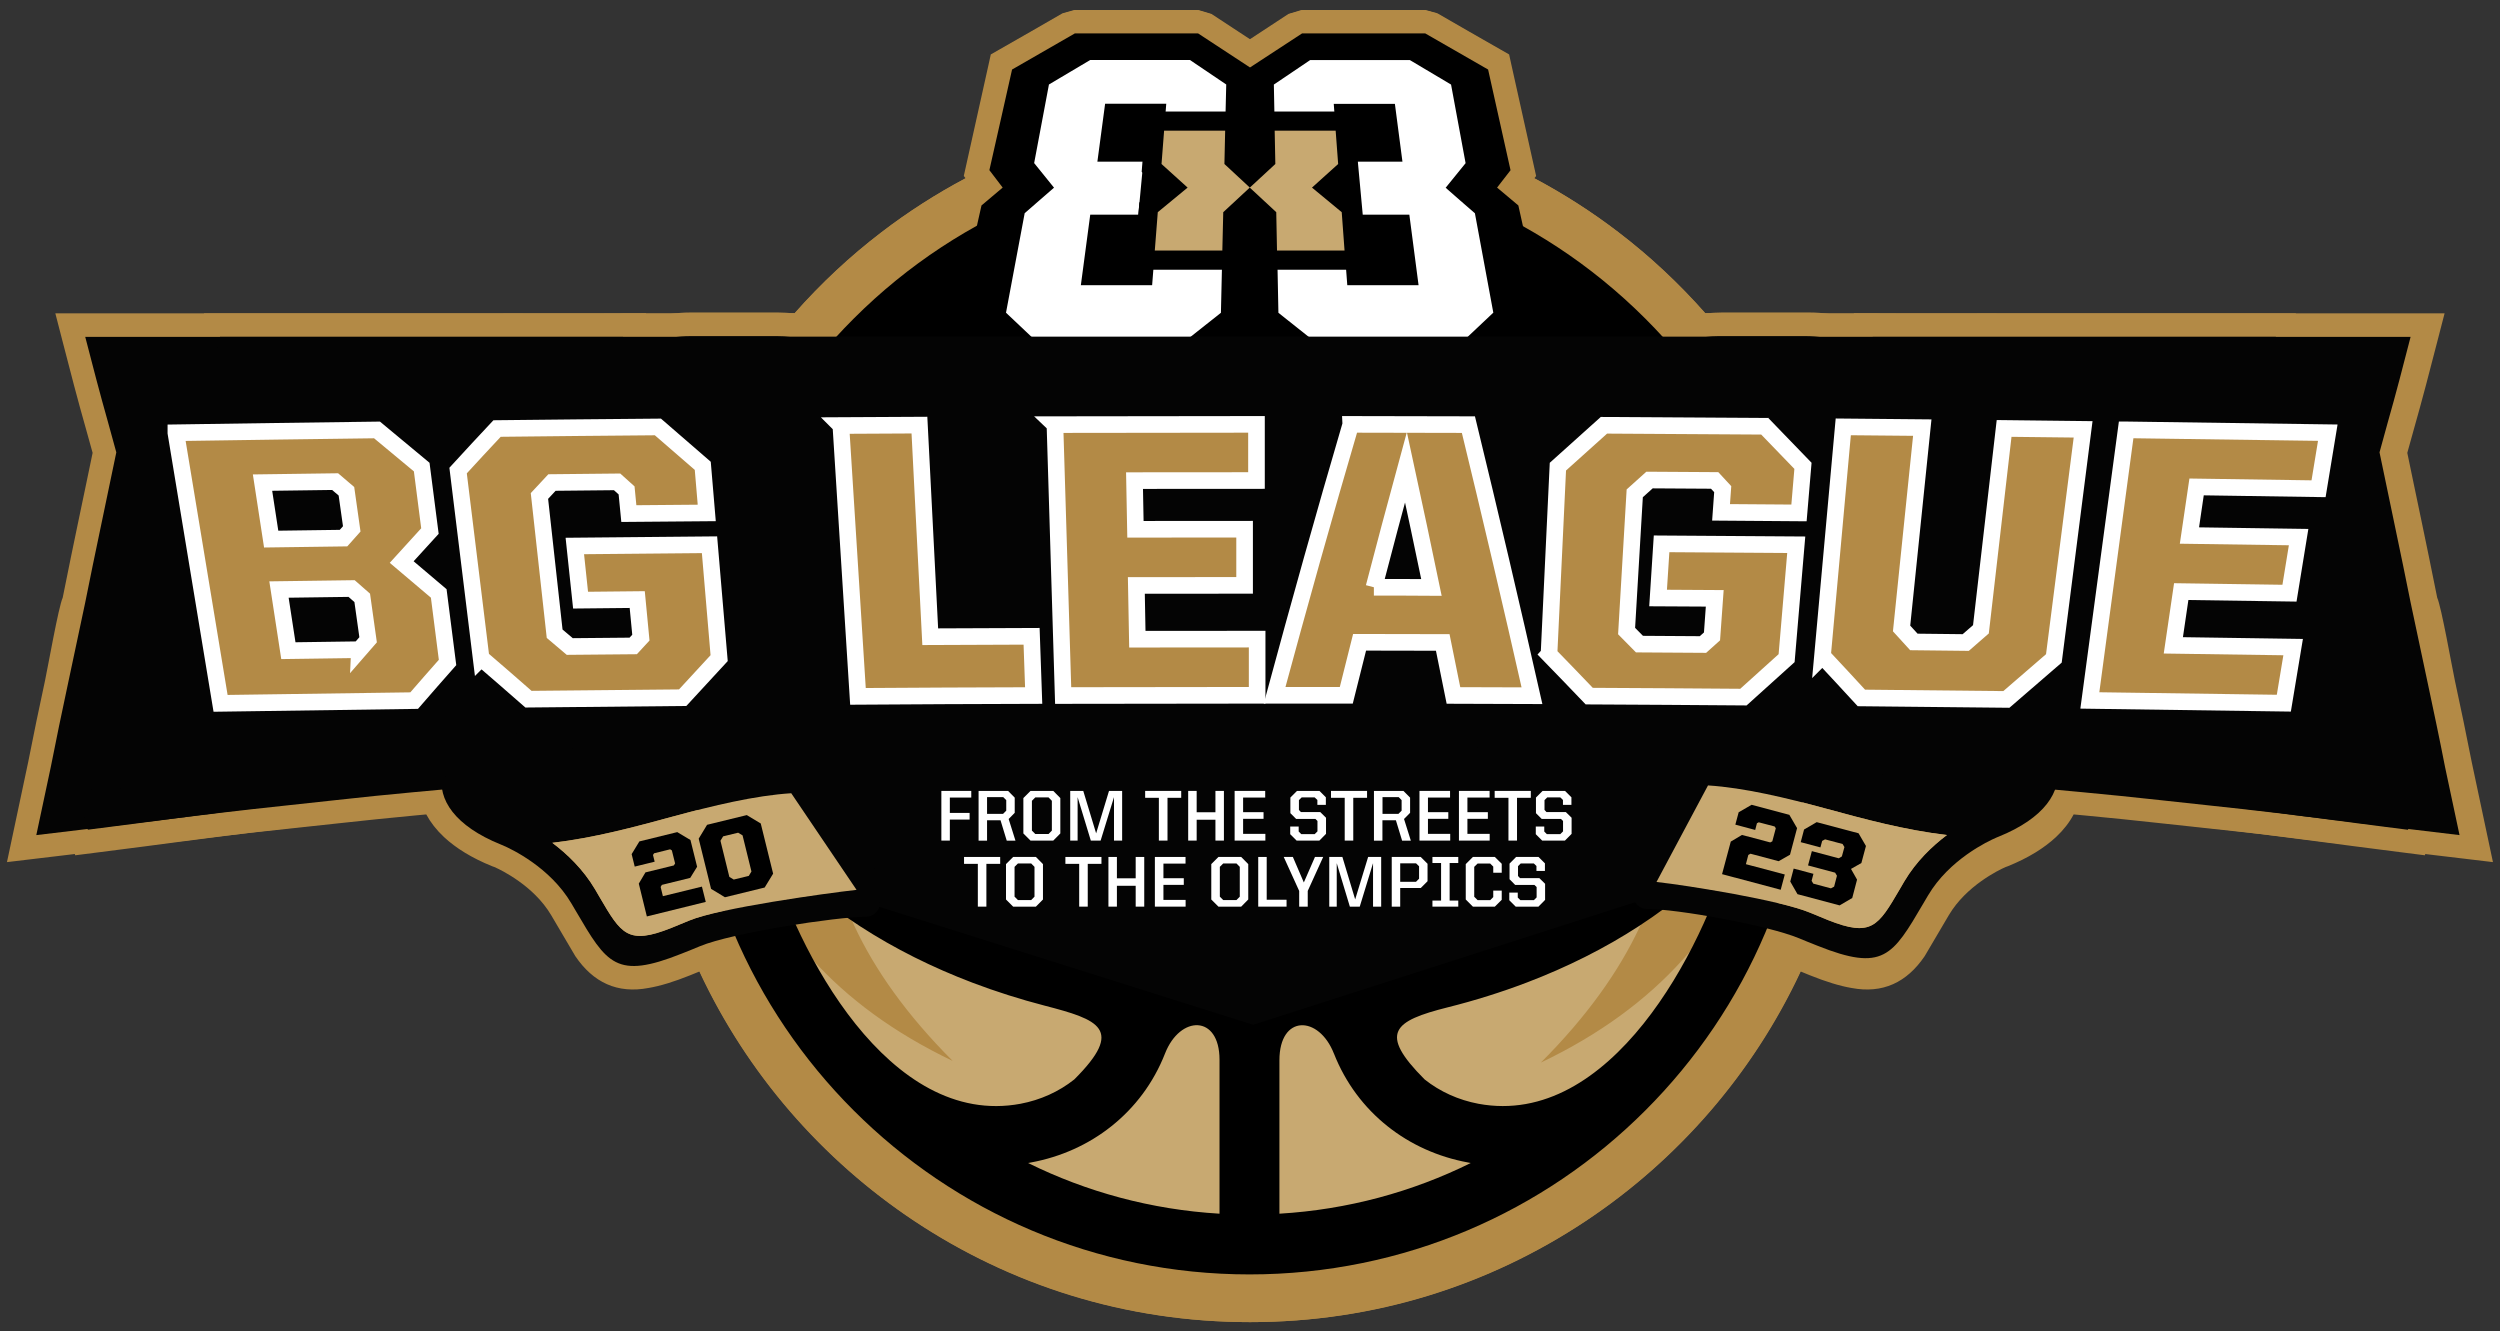
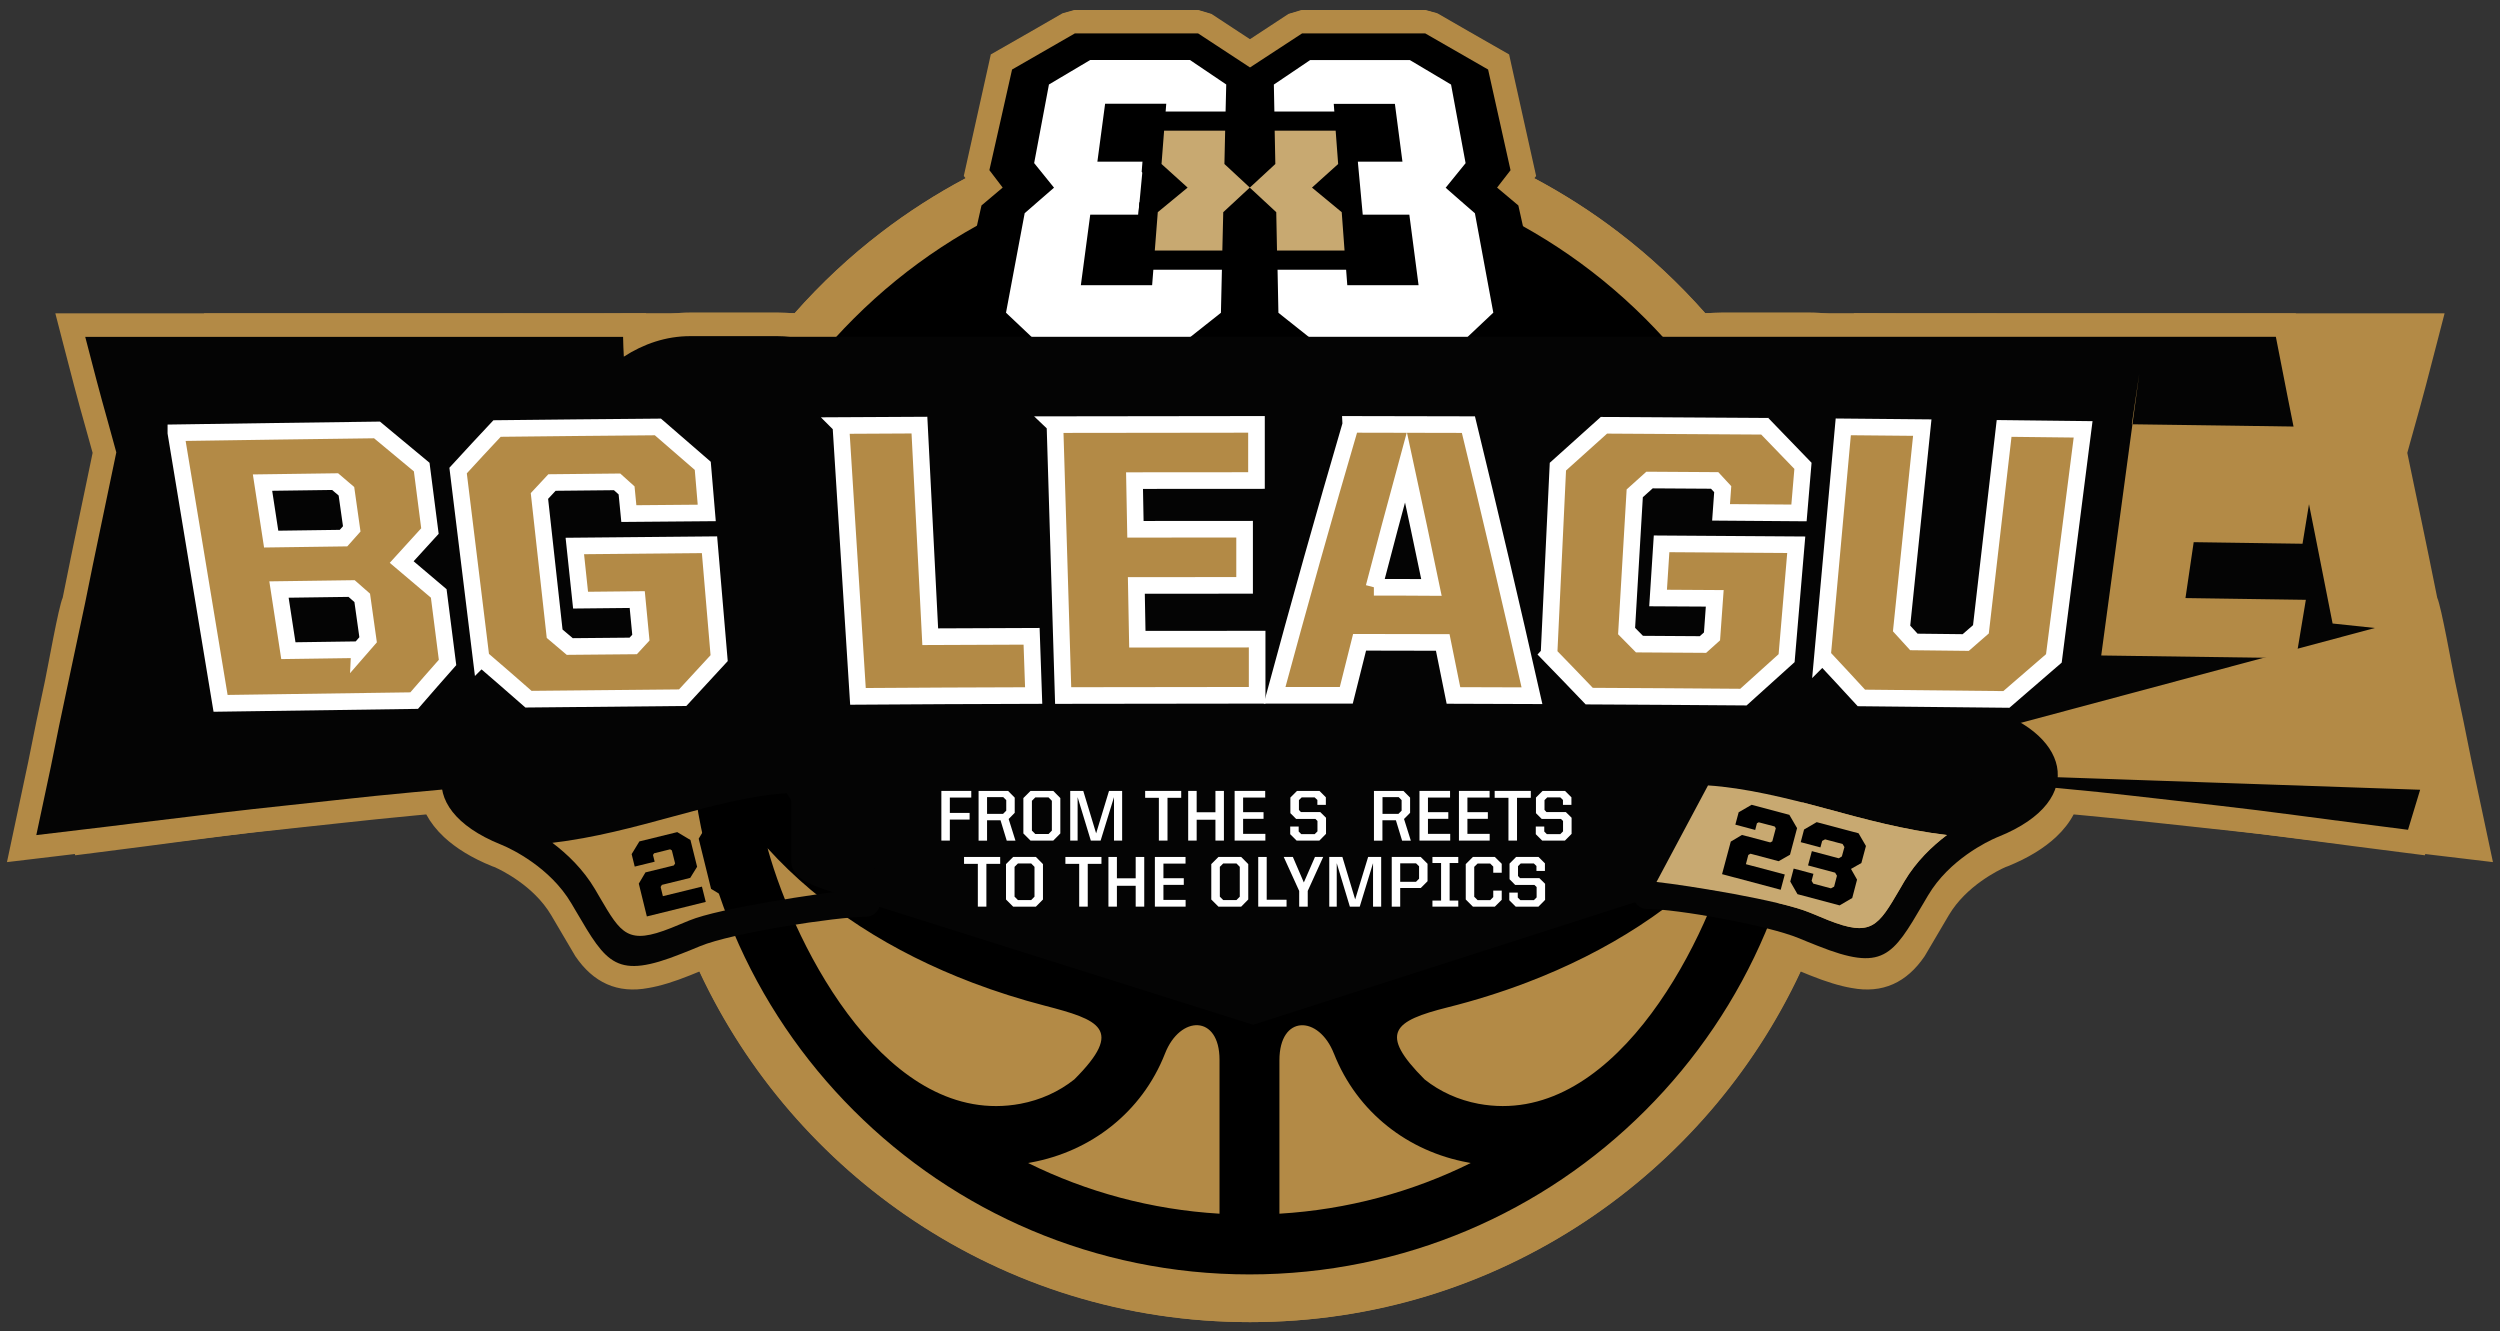
<svg xmlns="http://www.w3.org/2000/svg" id="Layer_1" data-name="Layer 1" viewBox="0 0 300.92 160.23">
  <rect x="0" y="0" width="300.92" height="160.23" fill="#333333" stroke="none" />
  <defs>
    <style>
      .cls-1, .cls-2, .cls-3 {
        fill: none;
      }

      .cls-4, .cls-5 {
        fill: #040404;
      }

      .cls-6 {
        fill: #fff;
      }

      .cls-7, .cls-8 {
        fill: #b38a46;
      }

      .cls-9 {
        clip-path: url(#clippath-1);
      }

      .cls-2 {
        stroke: #fff;
        stroke-miterlimit: 10;
        stroke-width: 2px;
      }

      .cls-10 {
        fill: #c8a971;
      }

      .cls-10, .cls-8, .cls-5 {
        fill-rule: evenodd;
      }

      .cls-3 {
        stroke: #000;
        stroke-miterlimit: 22.93;
        stroke-width: 4.61px;
      }
    </style>
    <clipPath id="clippath-1">
      <rect class="cls-1" x="-23.06" y="-94.74" width="348.4" height="348.4" />
    </clipPath>
  </defs>
  <g class="cls-9">
    <path class="cls-7" d="m295.41,91.13c-.24.83-.8,2.73-1.37,4.71v.02s-2.16,7.09-2.16,7.09l-2.36-.3c-2.12-.27-4.24-.54-5.92-.76-2.04-.26-3.45-.45-4.86-.64l-2.76-.36c-.73-.1-2.11-.27-4.62-.59-1.71-.21-3.26-.4-4.6-.56l-9.55-1.09c-1.8-.21-3.59-.42-4.94-.55l-3.15-.31c-.55.85-1.27,1.66-2.16,2.42-1.35,1.15-3.12,2.21-5.34,3.11h0s-.26.1-.26.1h0c-.49.21-1.62.76-2.94,1.7-1.35.96-2.86,2.32-3.9,4.09l-.55.93h0s0,0,0,0c-2.11,3.61-3.49,5.95-5.95,7.2-2.55,1.29-5.45,1-10.22-.9l-.73-.29c-5.63,12.44-14.66,23.03-25.89,30.59-11.65,7.83-25.66,12.4-40.74,12.4s-28.78-4.47-40.35-12.14c-11.17-7.41-20.19-17.81-25.91-30.06l-1.1.45c-1.95.78-3.59,1.29-5.02,1.53-3.75.71-6.65-.65-8.81-3.83l-2.91-4.94c-1.05-1.77-2.55-3.13-3.9-4.09-1.32-.94-2.45-1.49-2.94-1.7h0s-.25-.09-.25-.09h0c-2.48-1-4.39-2.2-5.8-3.51-.92-.86-1.63-1.78-2.14-2.73l-1.29.12c-1.32.12-2.88.28-4.58.45-1.39.14-2.96.31-4.6.49l-10.29,1.11h0s-.15.02-.15.02h-.03c-.91.1-2.12.24-3.49.4-.94.11-2.17.26-3.47.43l-7.28.88c-5.09.63-10.19,1.23-15.29,1.84l2.55-12.02c.64-3.29,1.33-6.56,2.03-9.82.37-1.75,1.63-8.9,2.13-9.99h0c.68-3.35,1.35-6.7,1.85-9.04.5-2.34.73-3.49.96-4.59l.79-3.8-.82-2.95h0c-.45-1.58-.93-3.33-1.42-5.18-.25-.93-.79-3.03-1.34-5.15l-.91-3.52h48.09s5.7,0,5.7,0h0s17.31-.01,17.31-.01l.03.8.42-.13c1.58-.49,3.23-.76,4.92-.76h10.51c.23,0,.54.01.92.03.22.01.44.03.67.05h.45c3.17-3.59,6.66-6.85,10.44-9.74,3.19-2.44,6.6-4.63,10.2-6.53l-.21-.27,3.29-14.59,8.64-4.96,1.4-.39h14.83l1.56.47,4.69,3.08,4.72-3.09,1.55-.46h14.82l1.41.39,3.73,2.15c.93.53.18.1,3.83,2.19l1.07.61.27,1.23,2.98,13.4-.21.27c3.57,1.9,6.97,4.08,10.15,6.52,3.77,2.88,7.26,6.14,10.43,9.73h18.18s5.7.02,5.7.02h0s25.98-.01,25.98-.01h0s21.2,0,21.2,0" />
    <path class="cls-7" d="m5.52,91.13c.24.83.8,2.73,1.37,4.71v.02s2.16,7.09,2.16,7.09l2.36-.3c2.12-.27,4.24-.54,5.92-.76,2.04-.26,3.45-.45,4.86-.64l2.76-.36c.73-.1,2.11-.27,4.62-.59,1.71-.21,3.26-.4,4.6-.56l9.55-1.09c1.8-.21,3.59-.42,4.94-.55l3.15-.31c.55.85,1.27,1.66,2.16,2.42,1.35,1.15,3.12,2.21,5.34,3.11h0s.26.1.26.1h0c.49.21,1.62.76,2.94,1.7,1.35.96,2.86,2.32,3.9,4.09l.55.93h0s0,0,0,0c2.11,3.61,3.49,5.95,5.95,7.2,2.55,1.29,5.45,1,10.22-.9l.73-.29c5.63,12.44,14.66,23.03,25.89,30.59,11.65,7.83,25.66,12.4,40.74,12.4s28.78-4.47,40.35-12.14c11.17-7.41,20.19-17.81,25.91-30.06l1.1.45c1.95.78,3.59,1.29,5.01,1.53,3.75.71,6.65-.65,8.81-3.83l2.91-4.94c1.05-1.77,2.55-3.13,3.9-4.09,1.32-.94,2.45-1.49,2.94-1.7h0s.25-.09.25-.09h0c2.48-1,4.39-2.2,5.8-3.51.92-.86,1.63-1.78,2.13-2.73l1.29.12c1.32.12,2.88.28,4.58.45,1.4.14,2.96.31,4.6.49l10.29,1.11h0s.15.02.15.02h.03c.91.1,2.12.24,3.49.4.94.11,2.17.26,3.47.43l7.28.88c5.09.63,10.19,1.23,15.29,1.84l-2.55-12.02c-.64-3.29-1.33-6.56-2.03-9.82-.37-1.75-1.63-8.9-2.13-9.99h0c-.68-3.35-1.35-6.7-1.85-9.04-.5-2.34-.73-3.49-.96-4.59l-.79-3.8.82-2.95h0c.45-1.58.93-3.33,1.42-5.18.25-.93.79-3.03,1.34-5.15l.91-3.52h-48.09s-5.7,0-5.7,0h0s-17.31-.01-17.31-.01l-.03.8-.42-.13c-1.58-.49-3.23-.76-4.92-.76h-10.51c-.23,0-.54.01-.92.03-.22.01-.44.03-.67.05h-.45c-3.17-3.59-6.66-6.85-10.44-9.74-3.19-2.44-6.61-4.63-10.2-6.53l.21-.27-3.29-14.59-8.64-4.96-1.4-.39h-14.83l-1.56.47-4.69,3.08-4.72-3.09-1.55-.46h-14.82l-1.41.39-3.73,2.15c-.93.53-.18.1-3.83,2.19l-1.07.61-.27,1.23-2.98,13.4.21.27c-3.57,1.9-6.97,4.08-10.15,6.52-3.77,2.88-7.26,6.14-10.43,9.73h-18.18s-5.7.02-5.7.02h0s-25.98-.01-25.98-.01h0s-21.2,0-21.2,0" />
-     <path class="cls-10" d="m150.42,23.89c34.33,0,62.17,27.83,62.17,62.17s-27.83,62.16-62.17,62.16-62.16-27.83-62.16-62.16,27.83-62.17,62.16-62.17" />
    <path class="cls-8" d="m150.42,151.62c36.21,0,65.57-29.36,65.57-65.57s-29.36-65.57-65.57-65.57-65.57,29.36-65.57,65.57,29.36,65.57,65.57,65.57m0,4.71c38.81,0,70.28-31.46,70.28-70.28S189.23,15.77,150.42,15.77s-70.28,31.46-70.28,70.28,31.46,70.28,70.28,70.28m-35.74-28.62c-44.71-44.72,23.43-81.17,20.6-43.3,0,0,4.29-8.44,3.24-25.51h23.81c-1.05,17.07,3.24,25.51,3.24,25.51-2.84-37.88,64.61-1.23,19.9,43.49,56.96-27.14,17.61-105.16-34.38-106.2v-.02c0-.22-.44,0-.66.01-.22,0-.65-.23-.65-.01v.02c-51.99,1.04-92.04,78.87-35.09,106.01" />
    <path d="m181.26,111.53c-21.92,8.35-46.97,7.48-68.11-2.76-24.26-11.75-29.17-31.22-13.08-55.74-.06,1.05-.06,2.12,0,3.19.93,18.03,13.76,24.77,24.1,38.05-.48-5.21-2.43-12.04-7.92-19.78h0c-5.55-6.57-8.6-10.52-9.02-18.64-.13-2.47.11-4.81.77-6.81,5.21-15.64,23.77,1.34,23.77,17.41,6.18-10.71.66-23.26-13.53-23.94,19.13,0,17.43,23.59,32.19,32.11,14.15-8.17,13.78-32.11,32.16-32.11-12.84.62-18.72,10.51-14.02,23.94.92-14.4,18.81-33.76,24.25-17.41.67,2,.9,4.34.77,6.81-.42,8.13-3.46,12.07-9.02,18.65h0c-5.49,7.73-7.44,14.56-7.92,19.77,10.35-13.28,23.17-20.02,24.1-38.05.06-1.08.06-2.14,0-3.19,17.4,26.52,10.21,47.17-19.52,58.5m-6.97,9.72c3.27-.82,6.46-1.82,9.53-2.99,9.65-3.68,18.2-9.08,24.62-16.22-3.44,12.48-14.65,33.75-30.45,30.82-2.39-.45-4.62-1.45-6.48-2.93-5.62-5.62-3.73-7.04,2.78-8.68m-13.7,5.56c1.4,3.56,3.65,6.52,6.45,8.75,2.77,2.21,6.09,3.7,9.66,4.36.12.02.24.05.36.07-7.01,3.47-14.8,5.61-23.03,6.1v-18.46c0-5.54,4.75-5.44,6.56-.81m-13.77.75v18.52c-8.23-.49-16.02-2.63-23.04-6.1.12-.02.24-.04.37-.07,3.57-.66,6.89-2.15,9.66-4.36,2.8-2.23,5.05-5.18,6.45-8.75,1.81-4.63,6.56-4.7,6.56.75m-54.4-25.46c6.45,7.13,15.03,12.53,24.7,16.2,2.8,1.06,5.69,1.98,8.66,2.75,6.5,1.69,9.66,2.79,3.56,8.88-1.86,1.48-4.09,2.48-6.48,2.93-15.79,2.94-26.99-18.29-30.44-30.76m58.01,51.3c18.61,0,35.46-7.54,47.65-19.74,12.2-12.19,19.74-29.04,19.74-47.65s-7.54-35.46-19.74-47.65c-26.17-26.17-69.13-26.17-95.3,0-12.2,12.19-19.74,29.04-19.74,47.65s7.54,35.46,19.74,47.65c12.19,12.19,29.04,19.74,47.65,19.74" />
    <path d="m185.05,41.57c-1.99,1.98-4.02,4.01-6.11,6.09h-20.14c-2.83-.96-5.63-1.92-8.38-2.86-2.78.94-5.58,1.9-8.41,2.86h-20.14c-.36-.35-.71-.7-1.05-1.05-2.12-2.12-4.19-4.2-6.2-6.22.64-2.84,1.26-5.58,1.85-8.23.58-2.56,1.13-5.03,1.67-7.43.85-.72,1.71-1.44,2.55-2.15-.54-.7-1.08-1.41-1.6-2.1.49-2.17.97-4.28,1.43-6.33.45-1.98.88-3.91,1.3-5.78,2.57-1.48,5.09-2.92,7.56-4.35h14.83c2.03,1.34,4.12,2.71,6.25,4.1,2.13-1.39,4.22-2.76,6.27-4.1h14.82c2.46,1.42,4.98,2.87,7.57,4.35.42,1.87.85,3.81,1.29,5.79.45,2.04.92,4.15,1.41,6.33-.54.69-1.08,1.39-1.62,2.09.84.71,1.69,1.42,2.56,2.15.53,2.39,1.08,4.86,1.65,7.43.59,2.65,1.2,5.39,1.83,8.23-.4.39-.8.78-1.19,1.18" />
    <path class="cls-6" d="m121.1,37.65c1.56,1.48,3.16,2.98,4.78,4.52h15.37c1.93-1.53,3.84-3.04,5.71-4.52.05-2.23.1-4.4.15-6.51h-8.18c-.08,1.06-.16,2.12-.25,3.19h-8.58c.39-2.94.77-5.76,1.13-8.49h5.79c.21-2.19.4-4.32.6-6.38h-5.53c.32-2.4.63-4.72.93-6.97h7.36c-.06.75-.12,1.5-.18,2.27h7.29c.04-1.57.07-3.09.11-4.59-1.48-1-2.93-1.98-4.37-2.95-4,0-8.01,0-12,0-1.63.97-3.29,1.95-4.97,2.95-.57,3.01-1.16,6.16-1.78,9.46.78.98,1.58,1.96,2.39,2.96-1.16,1.01-2.34,2.03-3.53,3.07-.71,3.79-1.46,7.78-2.25,11.99" />
    <path class="cls-6" d="m179.73,37.65c-1.57,1.48-3.16,2.98-4.79,4.52h-15.37c-1.94-1.53-3.83-3.04-5.69-4.52-.04-2.23-.09-4.4-.13-6.51h8.18c.08,1.06.16,2.12.24,3.19h8.58c-.38-2.94-.75-5.76-1.11-8.49h-5.61c-.2-2.19-.4-4.32-.59-6.38h5.37c-.31-2.4-.62-4.72-.91-6.96h-7.36c.06.75.11,1.51.17,2.27h-7.29c-.03-1.57-.06-3.09-.09-4.59,1.48-1,2.94-1.98,4.37-2.95h12c1.63.97,3.28,1.95,4.96,2.95.56,3.01,1.14,6.16,1.75,9.46-.79.98-1.59,1.96-2.4,2.96,1.15,1.01,2.32,2.04,3.52,3.07.7,3.79,1.44,7.78,2.22,11.99" />
    <path class="cls-3" d="m140.13,15.73h7.34c-.03,1.31-.06,2.64-.09,4.01,1,.93,2.02,1.88,3.06,2.84,1.04-.96,2.06-1.91,3.07-2.84-.03-1.36-.06-2.7-.08-4.01h7.34c.1,1.31.2,2.64.3,4.01-1.04.94-2.08,1.88-3.15,2.84,1.18.98,2.37,1.96,3.58,2.96.11,1.51.23,3.05.34,4.62h-8.13c-.03-1.57-.06-3.11-.09-4.62-1.08-1-2.14-1.98-3.19-2.96-1.05.98-2.12,1.96-3.19,2.96-.04,1.51-.07,3.05-.11,4.62h-8.13c.12-1.57.24-3.11.36-4.62,1.21-1,2.41-1.99,3.59-2.96-1.06-.96-2.11-1.9-3.14-2.84.11-1.36.21-2.69.31-4Z" />
    <path class="cls-10" d="m140.13,15.73h7.34c-.03,1.31-.06,2.64-.09,4.01,1,.93,2.02,1.88,3.06,2.84,1.04-.96,2.06-1.91,3.07-2.84-.03-1.36-.05-2.7-.08-4.01h7.34c.1,1.31.2,2.64.3,4.01-1.04.94-2.09,1.88-3.15,2.84,1.18.98,2.37,1.96,3.58,2.96.11,1.51.23,3.05.34,4.62h-8.13c-.03-1.57-.06-3.11-.09-4.62-1.08-1-2.14-1.98-3.19-2.96-1.05.98-2.12,1.96-3.19,2.96-.04,1.51-.07,3.05-.11,4.62h-8.13c.12-1.57.24-3.11.36-4.62,1.21-1,2.41-1.99,3.59-2.96-1.06-.96-2.11-1.9-3.14-2.84.11-1.36.21-2.69.31-4" />
    <path class="cls-5" d="m101.51,88.05h97.82c3.44,0,6.26,1.84,6.26,4.08v11.58c0,2.24-3.17,3.08-6.26,4.08l-48.49,15.56-49.33-15.56c-3.11-.98-6.26-1.83-6.26-4.08v-11.58c0-2.24,2.82-4.08,6.26-4.08" />
    <path class="cls-4" d="m60.5,101.74s-.08-.03-.18-.07h0s-.02-.01-.02-.01h0c-11.12-4.48-8.35-12.87,1.96-15.62,3.47-.93,8.69-1.23,14.08-1.22,10.53.02,21.71,1.22,21.71,1.22,0,7.55,7.86,15.08,7.86,22.64,0,.92-.75,1.67-1.67,1.67-3.6,0-16.13,1.94-19.98,3.54-.65.27-1.27.53-2.22.9-7.88,3.14-8.99,1.24-12.71-5.11-.07-.12.18.31-.56-.95-2.56-4.34-7.22-6.54-8.25-6.98h0Zm5.98-.3c1.79,1.35,3.72,3.19,5.14,5.59.35.6.13.23.56.96,2.6,4.45,3.39,5.78,8.62,3.7.44-.18,1.28-.52,2.16-.89,3.61-1.5,15.73-3.27,19.59-3.7l-7.86-11.62c-4.36.27-8.92,1.51-13.71,2.81-4.6,1.25-9.4,2.56-14.51,3.16" />
-     <path class="cls-10" d="m66.48,101.45c1.79,1.35,3.72,3.19,5.14,5.59.35.6.13.23.56.96,2.6,4.45,3.39,5.78,8.62,3.7.44-.18,1.28-.52,2.16-.89,3.61-1.5,16.29-3.27,20.14-3.7l-7.86-11.63c-4.36.27-9.48,1.51-14.26,2.81-4.6,1.25-9.4,2.56-14.51,3.16" />
    <path class="cls-4" d="m240.34,100.8s.08-.03.18-.07h0s.02-.01.02-.01h0c11.12-4.48,8.35-12.87-1.96-15.62-3.47-.93-8.69-1.23-14.08-1.22-10.53.02-21.71,1.22-21.71,1.22,0,7.55-6.21,15.08-6.21,22.64,0,.92.75,1.67,1.67,1.67,3.6,0,14.47,1.94,18.33,3.54.65.27,1.27.53,2.22.9,7.88,3.14,8.99,1.24,12.71-5.11.07-.12-.18.31.56-.95,2.56-4.34,7.22-6.54,8.25-6.98h0Zm-5.98-.3c-1.79,1.35-3.72,3.19-5.14,5.59-.35.6-.13.23-.56.96-2.6,4.45-3.39,5.78-8.62,3.7-.44-.18-1.28-.52-2.16-.89-3.61-1.5-14.08-3.27-17.94-3.7l6.2-11.62c4.36.27,8.92,1.51,13.71,2.81,4.6,1.25,9.4,2.56,14.51,3.16" />
    <path class="cls-10" d="m234.36,100.5c-1.79,1.35-3.72,3.19-5.14,5.59-.35.6-.13.23-.56.96-2.6,4.45-3.39,5.78-8.62,3.7-.44-.18-1.28-.52-2.16-.89-3.61-1.5-14.63-3.27-18.49-3.7l6.2-11.62c4.36.27,9.48,1.51,14.26,2.81,4.6,1.25,9.4,2.56,14.51,3.16" />
    <path class="cls-5" d="m285.86,75.59c-1.71-.18-3.41-.36-5.09-.54-.7-3.5-1.37-6.99-2.07-10.49-.55-2.81-1.13-5.62-1.68-8.43-.55-2.81-1.13-5.62-1.68-8.44-.46-2.38-.94-4.77-1.4-7.15h-21.69s-7.13,0-7.13,0h-16.02c-1.92,0-3.81,0-5.7,0h-24.22c-2.13,0-4.3,0-6.4,0h-73.73c-2.41,0-4.78,0-7.19,0-2.83,0-5.64,0-8.44,0h-8.32c-.52-.05-1.01-.08-1.52-.08h-10.51c-2.89,0-5.61.93-7.98,2.47-.06-.79-.06-1.59-.09-2.38h-14.59c-1.92,0-3.81,0-5.7,0H10.26c.88,3.42,1.77,6.84,2.74,10.26.34,1.22.67,2.43,1,3.64-.64,3.02-1.25,6.04-1.89,9.06-.64,3.01-1.25,6.03-1.86,9.05-.7,3.3-1.4,6.6-2.1,9.89-.7,3.3-1.4,6.6-2.04,9.89-.58,2.73-1.16,5.46-1.74,8.18,3.02-.36,6.06-.73,9.11-1.09.76-.09,1.49-.18,2.25-.28,2.44-.29,4.84-.59,7.28-.88,2.32-.29,4.63-.57,7.01-.83.03,0,.09-.01.15-.02,3.41-.37,6.86-.75,10.33-1.12,3.08-.34,6.15-.66,9.23-.94,2.01-.19,4.02-.37,6.09-.56h0c1.52-.14,3.05-.29,4.57-.43,3.02-.29,6.12-.53,9.14-.76,33.73-2.59,54.72-4.16,75.8-4.41,21.05-.25,42.38.82,76.77,3.47m0,0c2.38.19,4.78.37,7.22.55,1.13.09,2.25.18,3.38.26,3.05.23,6.06.53,9.11.82.49.05.94.1,1.43.14,3.11.29,6.21.58,9.29.89,2.47.25,4.91.55,7.37.82,2.38.28,4.75.55,7.16.82,3.08.35,6.15.74,9.26,1.15,2.56.34,5.06.67,7.62,1,1.95.26,3.93.51,5.91.76.49-1.6.98-3.21,1.46-4.82" />
-     <path class="cls-5" d="m9.11,95.05c.49,1.61.98,3.21,1.46,4.82,1.98-.25,3.96-.5,5.91-.76,2.56-.33,5.06-.67,7.62-1,3.11-.41,6.18-.8,9.26-1.15,2.41-.27,4.78-.54,7.16-.82,2.47-.28,4.91-.58,7.37-.82,3.08-.31,6.18-.6,9.29-.89.49-.04.94-.09,1.43-.14,3.05-.29,6.06-.58,9.11-.82,1.13-.08,2.26-.17,3.38-.26,2.44-.18,4.84-.37,7.22-.55m0,0c34.4-2.66,55.72-3.72,76.77-3.47,21.08.25,42.07,1.81,75.8,4.41,3.02.23,6.12.47,9.14.76,1.52.14,3.05.29,4.57.43h0c2.07.2,4.08.39,6.09.57,3.08.28,6.15.61,9.23.94,3.47.37,6.92.74,10.33,1.12.06,0,.12.01.15.02,2.38.26,4.69.54,7.01.83,2.44.29,4.84.59,7.28.88.76.1,1.49.19,2.25.28,3.05.37,6.09.73,9.11,1.09-.58-2.73-1.16-5.45-1.74-8.18-.64-3.3-1.34-6.6-2.04-9.89-.7-3.3-1.4-6.6-2.1-9.89-.61-3.02-1.22-6.04-1.86-9.05-.64-3.02-1.25-6.04-1.89-9.06.33-1.21.67-2.42,1-3.64.98-3.42,1.86-6.84,2.74-10.26h-44.45c-1.89,0-3.78,0-5.7,0h-14.59c-.03.8-.03,1.59-.09,2.38-2.38-1.55-5.09-2.47-7.98-2.47h-10.51c-.52,0-1.01.03-1.52.08h-8.32c-2.8,0-5.61,0-8.44,0-2.41,0-4.78,0-7.19-.01h0s-2.04.01-2.04.01h-71.69c-2.1,0-4.27,0-6.4,0h-24.22c-1.89,0-3.78,0-5.7,0h-23.15s-6.06,0-6.06,0h-15.63c-.46,2.38-.94,4.77-1.4,7.15-.55,2.82-1.13,5.63-1.68,8.44-.55,2.81-1.13,5.62-1.68,8.43-.7,3.5-1.37,7-2.07,10.49-1.67.18-3.38.36-5.09.54" />
    <polygon class="cls-6" points="113.31 95.2 116.91 95.2 116.91 96 114.33 96 114.33 97.85 116.71 97.85 116.71 98.65 114.33 98.65 114.33 101.18 113.31 101.18 113.31 95.2" />
    <path class="cls-6" d="m117.79,95.2h3.55l.8.81v1.83l-.73.74.82,2.61h-1.05l-.75-2.46h-1.62v2.46h-1.02v-5.98Zm2.95,2.76l.38-.38v-1.27l-.36-.36h-1.95v2.01h1.92Z" />
    <path class="cls-6" d="m123.18,100.32v-4.26l.86-.86h2.74l.85.86v4.26l-.85.86h-2.74l-.86-.86Zm3.03.07l.4-.41v-3.59l-.4-.41h-1.59l-.41.41v3.59l.41.41h1.59Z" />
    <polygon class="cls-6" points="128.82 95.2 130.39 95.2 131.94 100.31 133.49 95.2 135.07 95.2 135.07 101.18 134.09 101.18 134.09 95.95 132.48 101.18 131.3 101.18 129.71 95.95 129.71 101.18 128.82 101.18 128.82 95.2" />
    <polygon class="cls-6" points="139.49 96.03 137.84 96.03 137.84 95.2 142.18 95.2 142.18 96.03 140.53 96.03 140.53 101.18 139.49 101.18 139.49 96.03" />
    <polygon class="cls-6" points="143.02 95.2 144.04 95.2 144.04 97.77 146.3 97.77 146.3 95.2 147.32 95.2 147.32 101.18 146.3 101.18 146.3 98.67 144.04 98.67 144.04 101.18 143.02 101.18 143.02 95.2" />
    <polygon class="cls-6" points="148.61 95.2 152.29 95.2 152.29 96 149.63 96 149.63 97.76 152.09 97.76 152.09 98.56 149.63 98.56 149.63 100.37 152.31 100.37 152.31 101.18 148.61 101.18 148.61 95.2" />
    <polygon class="cls-6" points="155.3 100.41 155.3 99.49 156.32 99.49 156.32 100.09 156.63 100.4 158.25 100.4 158.58 100.07 158.58 98.82 158.33 98.57 156.01 98.57 155.32 97.88 155.32 96 156.12 95.2 158.82 95.2 159.59 95.97 159.59 96.88 158.57 96.88 158.57 96.29 158.24 95.98 156.68 95.98 156.35 96.31 156.35 97.49 156.59 97.75 158.92 97.75 159.61 98.43 159.61 100.37 158.81 101.18 156.07 101.18 155.3 100.41" />
-     <polygon class="cls-6" points="161.86 96.03 160.21 96.03 160.21 95.2 164.55 95.2 164.55 96.03 162.89 96.03 162.89 101.18 161.86 101.18 161.86 96.03" />
    <path class="cls-6" d="m165.38,95.2h3.55l.8.81v1.83l-.73.74.82,2.61h-1.05l-.75-2.46h-1.62v2.46h-1.02v-5.98Zm2.95,2.76l.38-.38v-1.27l-.35-.36h-1.95v2.01h1.92Z" />
    <polygon class="cls-6" points="170.86 95.2 174.54 95.2 174.54 96 171.88 96 171.88 97.76 174.33 97.76 174.33 98.56 171.88 98.56 171.88 100.37 174.56 100.37 174.56 101.18 170.86 101.18 170.86 95.2" />
    <polygon class="cls-6" points="175.61 95.2 179.3 95.2 179.3 96 176.63 96 176.63 97.76 179.09 97.76 179.09 98.56 176.63 98.56 176.63 100.37 179.31 100.37 179.31 101.18 175.61 101.18 175.61 95.2" />
    <polygon class="cls-6" points="181.57 96.03 179.91 96.03 179.91 95.2 184.26 95.2 184.26 96.03 182.6 96.03 182.6 101.18 181.57 101.18 181.57 96.03" />
    <polygon class="cls-6" points="184.86 100.41 184.86 99.49 185.88 99.49 185.88 100.09 186.19 100.4 187.81 100.4 188.14 100.07 188.14 98.82 187.89 98.57 185.57 98.57 184.88 97.88 184.88 96 185.68 95.2 188.38 95.2 189.15 95.97 189.15 96.88 188.13 96.88 188.13 96.29 187.81 95.98 186.24 95.98 185.91 96.31 185.91 97.49 186.15 97.75 188.48 97.75 189.17 98.43 189.17 100.37 188.37 101.18 185.63 101.18 184.86 100.41" />
    <polygon class="cls-6" points="117.7 103.98 116.04 103.98 116.04 103.15 120.39 103.15 120.39 103.98 118.73 103.98 118.73 109.13 117.7 109.13 117.7 103.98" />
    <path class="cls-6" d="m121.09,108.27v-4.26l.86-.86h2.74l.85.86v4.26l-.85.86h-2.74l-.86-.86Zm3.03.07l.4-.41v-3.59l-.4-.41h-1.59l-.41.41v3.59l.41.41h1.59Z" />
    <polygon class="cls-6" points="129.9 103.98 128.24 103.98 128.24 103.15 132.58 103.15 132.58 103.98 130.93 103.98 130.93 109.13 129.9 109.13 129.9 103.98" />
    <polygon class="cls-6" points="133.42 103.15 134.44 103.15 134.44 105.72 136.7 105.72 136.7 103.15 137.73 103.15 137.73 109.13 136.7 109.13 136.7 106.62 134.44 106.62 134.44 109.13 133.42 109.13 133.42 103.15" />
    <polygon class="cls-6" points="139.01 103.15 142.7 103.15 142.7 103.95 140.04 103.95 140.04 105.71 142.49 105.71 142.49 106.51 140.04 106.51 140.04 108.32 142.71 108.32 142.71 109.13 139.01 109.13 139.01 103.15" />
    <path class="cls-6" d="m145.8,108.27v-4.26l.86-.86h2.74l.85.86v4.26l-.85.86h-2.74l-.86-.86Zm3.03.07l.4-.41v-3.59l-.4-.41h-1.59l-.41.41v3.59l.41.41h1.59Z" />
    <polygon class="cls-6" points="151.45 103.15 152.47 103.15 152.47 108.3 154.86 108.3 154.86 109.13 151.45 109.13 151.45 103.15" />
    <polygon class="cls-6" points="156.38 107.24 154.52 103.15 155.62 103.15 156.94 106.22 158.28 103.15 159.27 103.15 157.41 107.24 157.41 109.13 156.38 109.13 156.38 107.24" />
    <polygon class="cls-6" points="160 103.15 161.58 103.15 163.12 108.26 164.68 103.15 166.25 103.15 166.25 109.13 165.27 109.13 165.27 103.9 163.67 109.13 162.48 109.13 160.9 103.9 160.9 109.13 160 109.13 160 103.15" />
    <path class="cls-6" d="m167.52,103.15h3.49l.82.82v2.1l-.82.82h-2.47v2.24h-1.02v-5.98Zm2.93,2.98l.36-.36v-1.5l-.36-.35h-1.91v2.22h1.91Z" />
    <polygon class="cls-6" points="172.42 108.4 173.46 108.4 173.46 103.88 172.42 103.88 172.42 103.15 175.53 103.15 175.53 103.88 174.49 103.88 174.49 108.4 175.53 108.4 175.53 109.13 172.42 109.13 172.42 108.4" />
    <polygon class="cls-6" points="176.43 108.27 176.43 104.01 177.29 103.15 179.93 103.15 180.76 103.97 180.76 105.05 179.74 105.05 179.74 104.31 179.37 103.94 177.86 103.94 177.45 104.34 177.45 107.94 177.86 108.35 179.37 108.35 179.74 107.98 179.74 107.2 180.76 107.2 180.76 108.31 179.93 109.13 177.29 109.13 176.43 108.27" />
    <polygon class="cls-6" points="181.67 108.36 181.67 107.44 182.69 107.44 182.69 108.04 183.01 108.35 184.63 108.35 184.96 108.02 184.96 106.77 184.7 106.52 182.38 106.52 181.7 105.83 181.7 103.95 182.49 103.15 185.19 103.15 185.96 103.92 185.96 104.83 184.94 104.83 184.94 104.24 184.62 103.93 183.05 103.93 182.72 104.26 182.72 105.44 182.96 105.7 185.29 105.7 185.98 106.38 185.98 108.32 185.18 109.13 182.44 109.13 181.67 108.36" />
    <polygon points="76.89 106.36 77.69 105.01 81.11 104.17 81.26 103.93 80.87 102.36 80.66 102.23 78.73 102.71 78.6 102.91 78.8 103.72 76.4 104.31 76.03 102.81 76.96 101.28 81.52 100.16 83.11 101.11 83.91 104.33 83.08 105.67 79.67 106.51 79.52 106.76 79.79 107.87 84.49 106.72 84.95 108.56 77.86 110.31 76.89 106.36" />
    <path d="m85.59,106.99l-1.49-6.04,1.01-1.67,4.78-1.17,1.68,1.01,1.49,6.04-1.02,1.67-4.78,1.17-1.67-1.01Zm4.54-1.56l.32-.53-1.07-4.35-.53-.32-1.81.44-.32.53,1.07,4.35.53.32,1.81-.44Z" />
    <polygon points="208.33 101.3 209.68 100.5 213.08 101.4 213.33 101.27 213.75 99.69 213.61 99.48 211.7 98.98 211.48 99.09 211.27 99.9 208.88 99.26 209.28 97.77 210.84 96.87 215.38 98.08 216.31 99.68 215.46 102.88 214.09 103.66 210.7 102.76 210.44 102.91 210.15 104.02 214.83 105.26 214.34 107.1 207.28 105.22 208.33 101.3" />
    <polygon points="215.49 106.11 215.9 104.55 218.28 105.18 218.06 106.02 218.26 106.36 220.39 106.93 220.77 106.72 221.11 105.41 220.89 105.04 217.63 104.17 218.09 102.45 221.33 103.31 221.7 103.09 222.01 101.96 221.79 101.59 219.68 101.03 219.33 101.22 219.12 102 216.75 101.37 217.15 99.85 218.67 98.96 223.71 100.3 224.6 101.83 224.05 103.88 222.8 104.59 223.53 105.88 222.95 108.09 221.43 108.98 216.36 107.63 215.49 106.11" />
    <path class="cls-7" d="m20.34,51.42c8.12-.12,16.24-.24,24.37-.35,2.19,1.86,3.28,2.8,5.44,4.66.41,3.21.62,4.81,1.03,8.01-1.37,1.55-2.05,2.33-3.4,3.88,1.81,1.57,2.71,2.36,4.51,3.93.45,3.46.67,5.19,1.11,8.65-1.62,1.91-2.42,2.87-4.02,4.78-7.8.1-15.61.22-23.41.33-1.88-11.3-3.76-22.61-5.64-33.91m20.4,13.2c.39-.46.59-.69.98-1.15-.27-1.89-.4-2.83-.67-4.72-.55-.48-.82-.73-1.37-1.21-3.52.05-5.27.07-8.79.12.44,2.83.65,4.25,1.09,7.08,3.5-.05,5.25-.08,8.76-.12m2,14.01c.42-.5.62-.75,1.04-1.25-.3-2.1-.44-3.16-.74-5.26-.52-.47-.78-.7-1.29-1.17-3.51.05-5.27.07-8.79.12.47,3.07.71,4.6,1.18,7.67,3.44-.05,5.16-.07,8.6-.12" />
    <path class="cls-7" d="m57.46,79.68c-.97-7.83-1.93-15.67-2.9-23.5,1.86-2.11,2.8-3.16,4.69-5.27,7.79-.09,11.69-.12,19.49-.19,2.19,1.95,3.29,2.93,5.45,4.88.2,2.36.3,3.54.5,5.9-3.77.03-5.66.05-9.43.08-.11-1.16-.17-1.74-.28-2.9-.46-.43-.69-.64-1.15-1.07-3.15.03-4.73.05-7.89.08-.61.68-.91,1.01-1.51,1.69.77,6.9,1.15,10.36,1.92,17.26.73.64,1.1.96,1.83,1.61,3.07-.03,4.61-.05,7.68-.08.37-.42.55-.63.92-1.04-.19-1.91-.28-2.86-.46-4.77-2.74.02-4.11.04-6.85.07-.29-2.71-.43-4.07-.72-6.79,6.52-.07,9.78-.09,16.3-.15.49,5.69.73,8.53,1.21,14.22-1.77,1.98-2.65,2.98-4.4,4.96-7.46.07-11.19.1-18.64.18-2.29-2.06-3.44-3.09-5.75-5.15" />
    <path class="cls-7" d="m100.89,50.55c3.81-.02,5.71-.03,9.52-.05.45,8.84.91,17.68,1.36,26.52,4.9-.02,7.36-.03,12.26-.05.1,2.97.16,4.46.26,7.43-7.08.02-14.16.06-21.25.1-.72-11.32-1.44-22.63-2.15-33.95" />
    <path class="cls-7" d="m126.82,50.43c8.14-.02,16.28-.03,24.42-.03,0,2.81,0,4.22,0,7.04-5.91,0-8.86,0-14.77.01.04,2.44.07,3.66.11,6.1,5.29,0,7.93-.01,13.22-.01,0,2.81,0,4.22,0,7.04-5.24,0-7.86,0-13.1.01.05,2.7.07,4.04.12,6.74,5.8-.01,8.69-.01,14.49-.01,0,2.82,0,4.22,0,7.04-7.82,0-15.64.01-23.46.03-.34-11.32-.69-22.63-1.03-33.95" />
    <path class="cls-7" d="m162.66,50.41c5.7,0,8.55.02,14.25.03,2.66,11.3,5.23,22.63,7.64,33.98-3.8-.02-5.69-.02-9.49-.03-.51-2.66-.77-3.99-1.29-6.65-4.02-.01-6.04-.02-10.06-.02-.65,2.66-.97,3.98-1.61,6.64-3.47,0-5.2,0-8.67,0,2.96-11.35,6.03-22.67,9.23-33.95m2.78,20.43c2.79,0,4.18,0,6.96.02-1.2-6.03-1.82-9.04-3.07-15.07-1.58,6.02-2.36,9.03-3.89,15.05" />
    <path class="cls-7" d="m186.62,79.22c.37-7.84.74-15.68,1.12-23.52,2.22-2.08,3.34-3.11,5.58-5.19,7.79.04,11.69.07,19.49.12,1.86,1.98,2.78,2.97,4.61,4.96-.2,2.36-.3,3.54-.5,5.9-3.77-.03-5.66-.04-9.44-.07.09-1.16.13-1.74.21-2.9-.39-.44-.58-.65-.97-1.09-3.15-.02-4.73-.03-7.89-.05-.72.67-1.08,1-1.8,1.66-.41,6.91-.62,10.36-1.03,17.27.62.65.93.98,1.56,1.63,3.07.02,4.61.03,7.68.05.44-.41.66-.62,1.1-1.03l.35-4.77c-2.74-.02-4.11-.03-6.86-.04.17-2.72.26-4.07.44-6.79,6.52.04,9.78.06,16.3.11-.49,5.69-.73,8.53-1.21,14.22-2.11,1.95-3.16,2.93-5.24,4.88-7.46-.06-11.19-.08-18.64-.12-1.93-2.1-2.9-3.15-4.86-5.24" />
    <path class="cls-7" d="m219.7,79.43c.87-9.58,1.75-19.15,2.62-28.73,3.83.03,5.74.05,9.57.09-.87,8.39-1.74,16.79-2.6,25.18.59.68.89,1.01,1.48,1.69,2.51.02,3.76.04,6.27.07.74-.66,1.11-.99,1.85-1.65.97-8.39,1.95-16.78,2.92-25.18,3.83.04,5.74.06,9.57.11-1.23,9.57-2.45,19.14-3.68,28.71-2.32,2.06-3.48,3.09-5.78,5.15-7.01-.08-10.52-.12-17.53-.18-1.86-2.1-2.79-3.16-4.68-5.26" />
-     <path class="cls-7" d="m256.6,51.07c8.14.11,16.28.22,24.42.35-.47,2.81-.7,4.22-1.17,7.03-5.91-.09-8.86-.14-14.77-.22l-.9,6.1c5.29.07,7.93.11,13.22.19-.46,2.81-.69,4.22-1.15,7.03-5.24-.08-7.86-.12-13.1-.19-.4,2.69-.59,4.04-.99,6.73,5.8.08,8.69.12,14.49.21-.47,2.81-.7,4.22-1.17,7.03-7.82-.12-15.64-.23-23.46-.33,1.53-11.31,3.05-22.62,4.58-33.92" />
+     <path class="cls-7" d="m256.6,51.07c8.14.11,16.28.22,24.42.35-.47,2.81-.7,4.22-1.17,7.03-5.91-.09-8.86-.14-14.77-.22c5.29.07,7.93.11,13.22.19-.46,2.81-.69,4.22-1.15,7.03-5.24-.08-7.86-.12-13.1-.19-.4,2.69-.59,4.04-.99,6.73,5.8.08,8.69.12,14.49.21-.47,2.81-.7,4.22-1.17,7.03-7.82-.12-15.64-.23-23.46-.33,1.53-11.31,3.05-22.62,4.58-33.92" />
    <path class="cls-2" d="m21.17,52.09c8.07-.12,16.14-.24,24.21-.34,2.16,1.79,3.24,2.68,5.38,4.47l.99,7.7c-1.37,1.49-2.05,2.24-3.4,3.73,1.79,1.51,2.68,2.26,4.46,3.78.43,3.32.64,4.99,1.06,8.31-1.62,1.84-2.43,2.75-4.02,4.59-7.77.1-15.53.21-23.3.33-1.79-10.85-3.59-21.71-5.38-32.56Zm20.19,12.67c.39-.44.59-.66.98-1.1-.25-1.81-.38-2.72-.64-4.53-.54-.47-.81-.7-1.36-1.16-3.49.05-5.24.07-8.74.12.42,2.72.62,4.08,1.04,6.8,3.48-.05,5.23-.08,8.71-.12Zm1.91,13.45c.42-.48.63-.72,1.04-1.2-.28-2.02-.43-3.03-.71-5.05-.51-.45-.77-.67-1.28-1.12-3.5.05-5.24.07-8.74.12.45,2.94.68,4.42,1.13,7.36,3.42-.05,5.13-.07,8.56-.12Z" />
    <path class="cls-2" d="m57.91,79.21c-.92-7.52-1.85-15.05-2.77-22.57,1.86-2.03,2.8-3.04,4.69-5.06,7.75-.09,11.62-.12,19.36-.19,2.17,1.87,3.25,2.81,5.4,4.68.19,2.27.29,3.4.48,5.67-3.75.03-5.63.05-9.38.08-.11-1.11-.16-1.67-.27-2.79-.46-.41-.68-.62-1.14-1.03-3.14.03-4.7.04-7.84.08-.61.65-.91.97-1.51,1.62.73,6.63,1.1,9.95,1.83,16.58.73.62,1.09.92,1.82,1.54,3.06-.03,4.58-.05,7.64-.07.37-.4.55-.6.92-1-.18-1.83-.27-2.75-.44-4.58-2.73.03-4.09.04-6.82.07-.28-2.61-.41-3.91-.69-6.52,6.48-.07,9.73-.09,16.21-.15.46,5.46.69,8.19,1.16,13.65-1.77,1.91-2.65,2.86-4.39,4.76-7.42.06-11.13.1-18.56.18-2.26-1.98-3.4-2.97-5.7-4.95Z" />
    <path class="cls-2" d="m101.21,51.22c3.78-.02,5.67-.03,9.46-.05l1.3,25.47c4.88-.02,7.32-.03,12.2-.05.1,2.85.15,4.28.25,7.13-7.05.02-14.1.05-21.15.1-.69-10.87-1.37-21.73-2.06-32.6Z" />
    <path class="cls-2" d="m126.97,51.11c8.09-.02,16.18-.03,24.27-.03,0,2.7,0,4.05,0,6.76-5.87,0-8.81,0-14.68.01.04,2.34.06,3.52.11,5.86,5.26,0,7.89-.01,13.14-.01,0,2.7,0,4.05,0,6.76-5.21,0-7.82,0-13.03.01.05,2.59.07,3.88.12,6.47,5.77-.01,8.65-.01,14.42-.01,0,2.7,0,4.05,0,6.76-7.78,0-15.57.01-23.35.03-.33-10.87-.66-21.73-.99-32.6Z" />
    <path class="cls-2" d="m162.59,51.08c5.66,0,8.5.01,14.16.03,2.64,10.86,5.19,21.73,7.65,32.63-3.78-.02-5.67-.02-9.45-.03-.51-2.55-.77-3.83-1.29-6.38-4-.01-6.01-.02-10.01-.02-.64,2.55-.96,3.83-1.6,6.38-3.45,0-5.18,0-8.63,0,2.95-10.9,5.99-21.77,9.17-32.6Zm2.78,19.61c2.77,0,4.16,0,6.93.02-1.2-5.79-1.82-8.68-3.07-14.47-1.57,5.78-2.34,8.67-3.85,14.45Z" />
    <path class="cls-2" d="m186.45,78.75c.35-7.53.71-15.06,1.07-22.58,2.2-1.99,3.31-2.99,5.54-4.98,7.75.04,11.62.06,19.36.12,1.85,1.9,2.77,2.86,4.6,4.76-.19,2.27-.29,3.4-.48,5.67-3.75-.03-5.63-.04-9.38-.07.08-1.11.12-1.67.2-2.79-.39-.42-.58-.63-.97-1.05-3.14-.02-4.7-.03-7.84-.05-.71.64-1.07.96-1.78,1.6-.39,6.63-.59,9.95-.98,16.58.62.63.93.94,1.55,1.57,3.06.02,4.58.03,7.64.05.43-.39.65-.59,1.09-.98.13-1.83.2-2.75.33-4.58-2.73-.02-4.09-.03-6.82-.04.17-2.61.25-3.91.42-6.52,6.48.04,9.73.06,16.21.11-.46,5.46-.7,8.19-1.16,13.65-2.09,1.87-3.13,2.81-5.2,4.69-7.42-.06-11.13-.08-18.56-.12-1.93-2.01-2.89-3.02-4.85-5.03Z" />
    <path class="cls-2" d="m219.37,78.96l2.5-27.58c3.8.03,5.7.05,9.51.09-.83,8.06-1.66,16.12-2.49,24.18.59.65.89.97,1.48,1.62,2.5.03,3.74.04,6.24.07.73-.64,1.1-.95,1.83-1.59.93-8.06,1.86-16.12,2.79-24.18,3.8.04,5.7.06,9.51.11-1.17,9.19-2.34,18.38-3.52,27.57-2.3,1.98-3.45,2.97-5.72,4.94-6.98-.08-10.47-.12-17.45-.18-1.86-2.02-2.79-3.03-4.68-5.05Z" />
-     <path class="cls-2" d="m255.93,51.74c8.09.11,16.18.22,24.26.34-.45,2.7-.67,4.05-1.11,6.75-5.87-.09-8.81-.14-14.68-.22-.34,2.34-.51,3.51-.86,5.85,5.26.07,7.89.11,13.14.19-.44,2.7-.66,4.05-1.1,6.75-5.21-.08-7.82-.12-13.03-.19-.38,2.59-.57,3.88-.95,6.47,5.77.08,8.65.12,14.42.21l-1.12,6.75c-7.78-.12-15.57-.23-23.35-.33,1.46-10.86,2.91-21.72,4.37-32.57Z" />
  </g>
</svg>